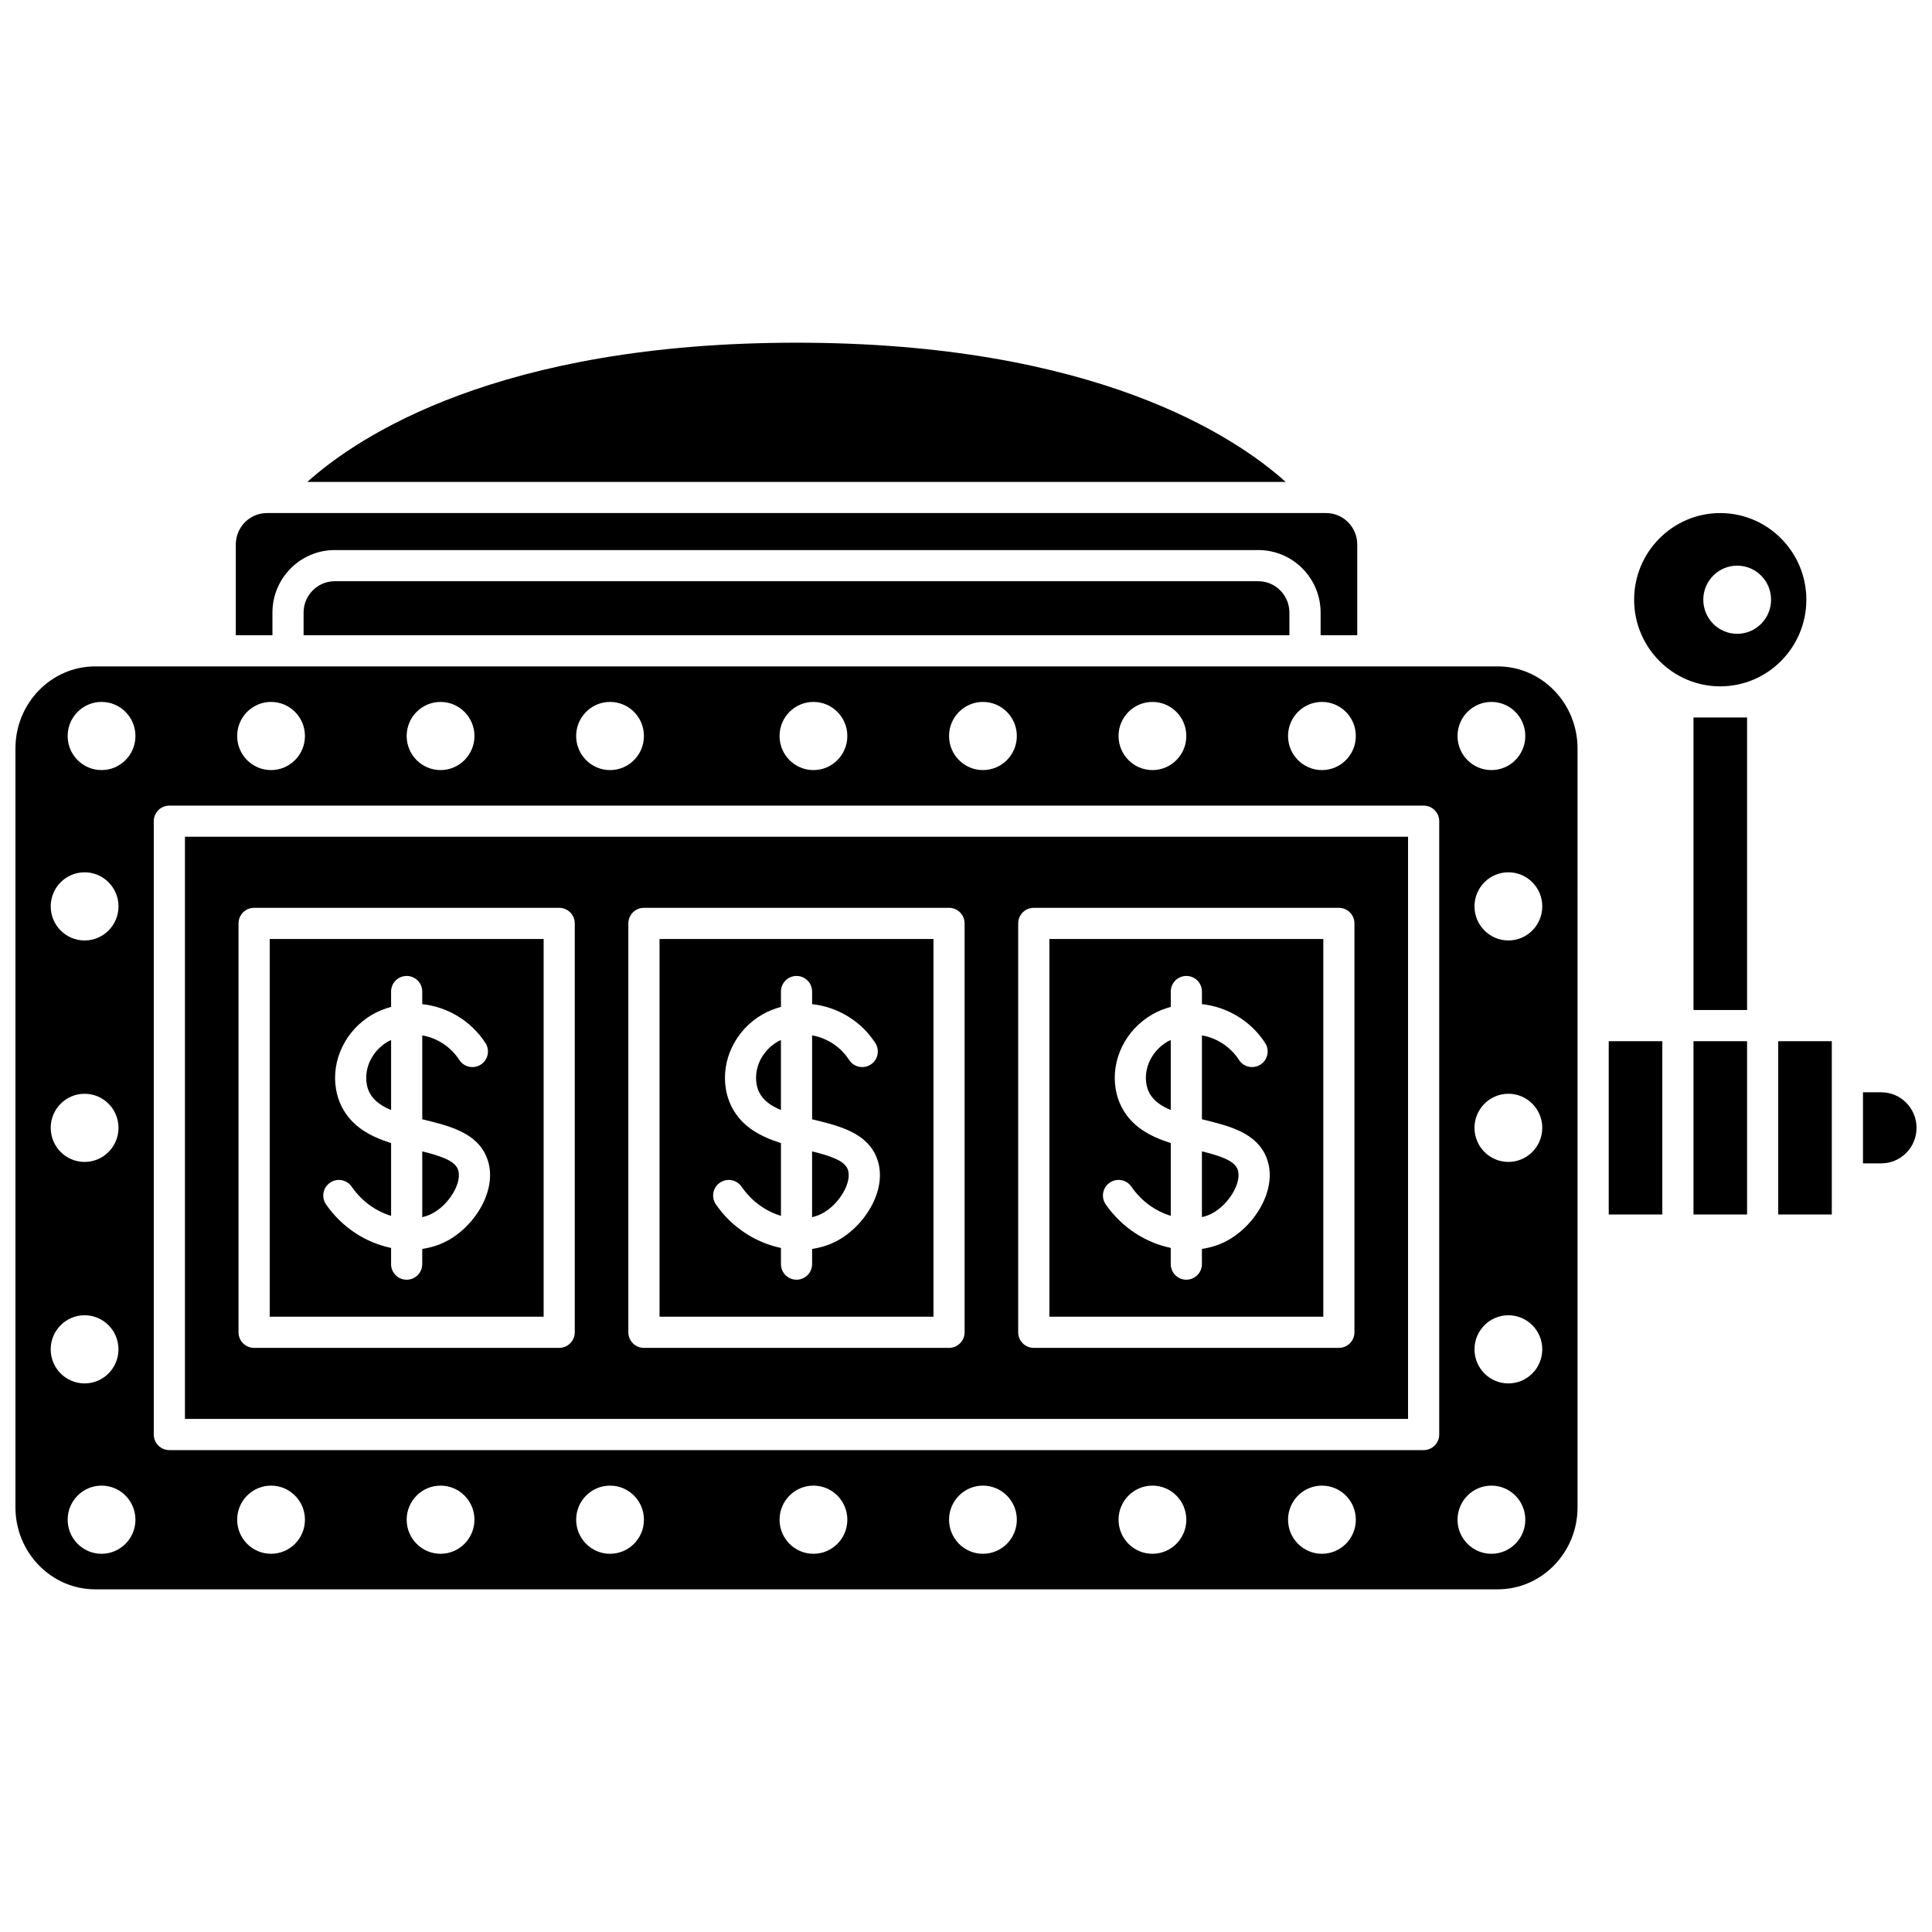
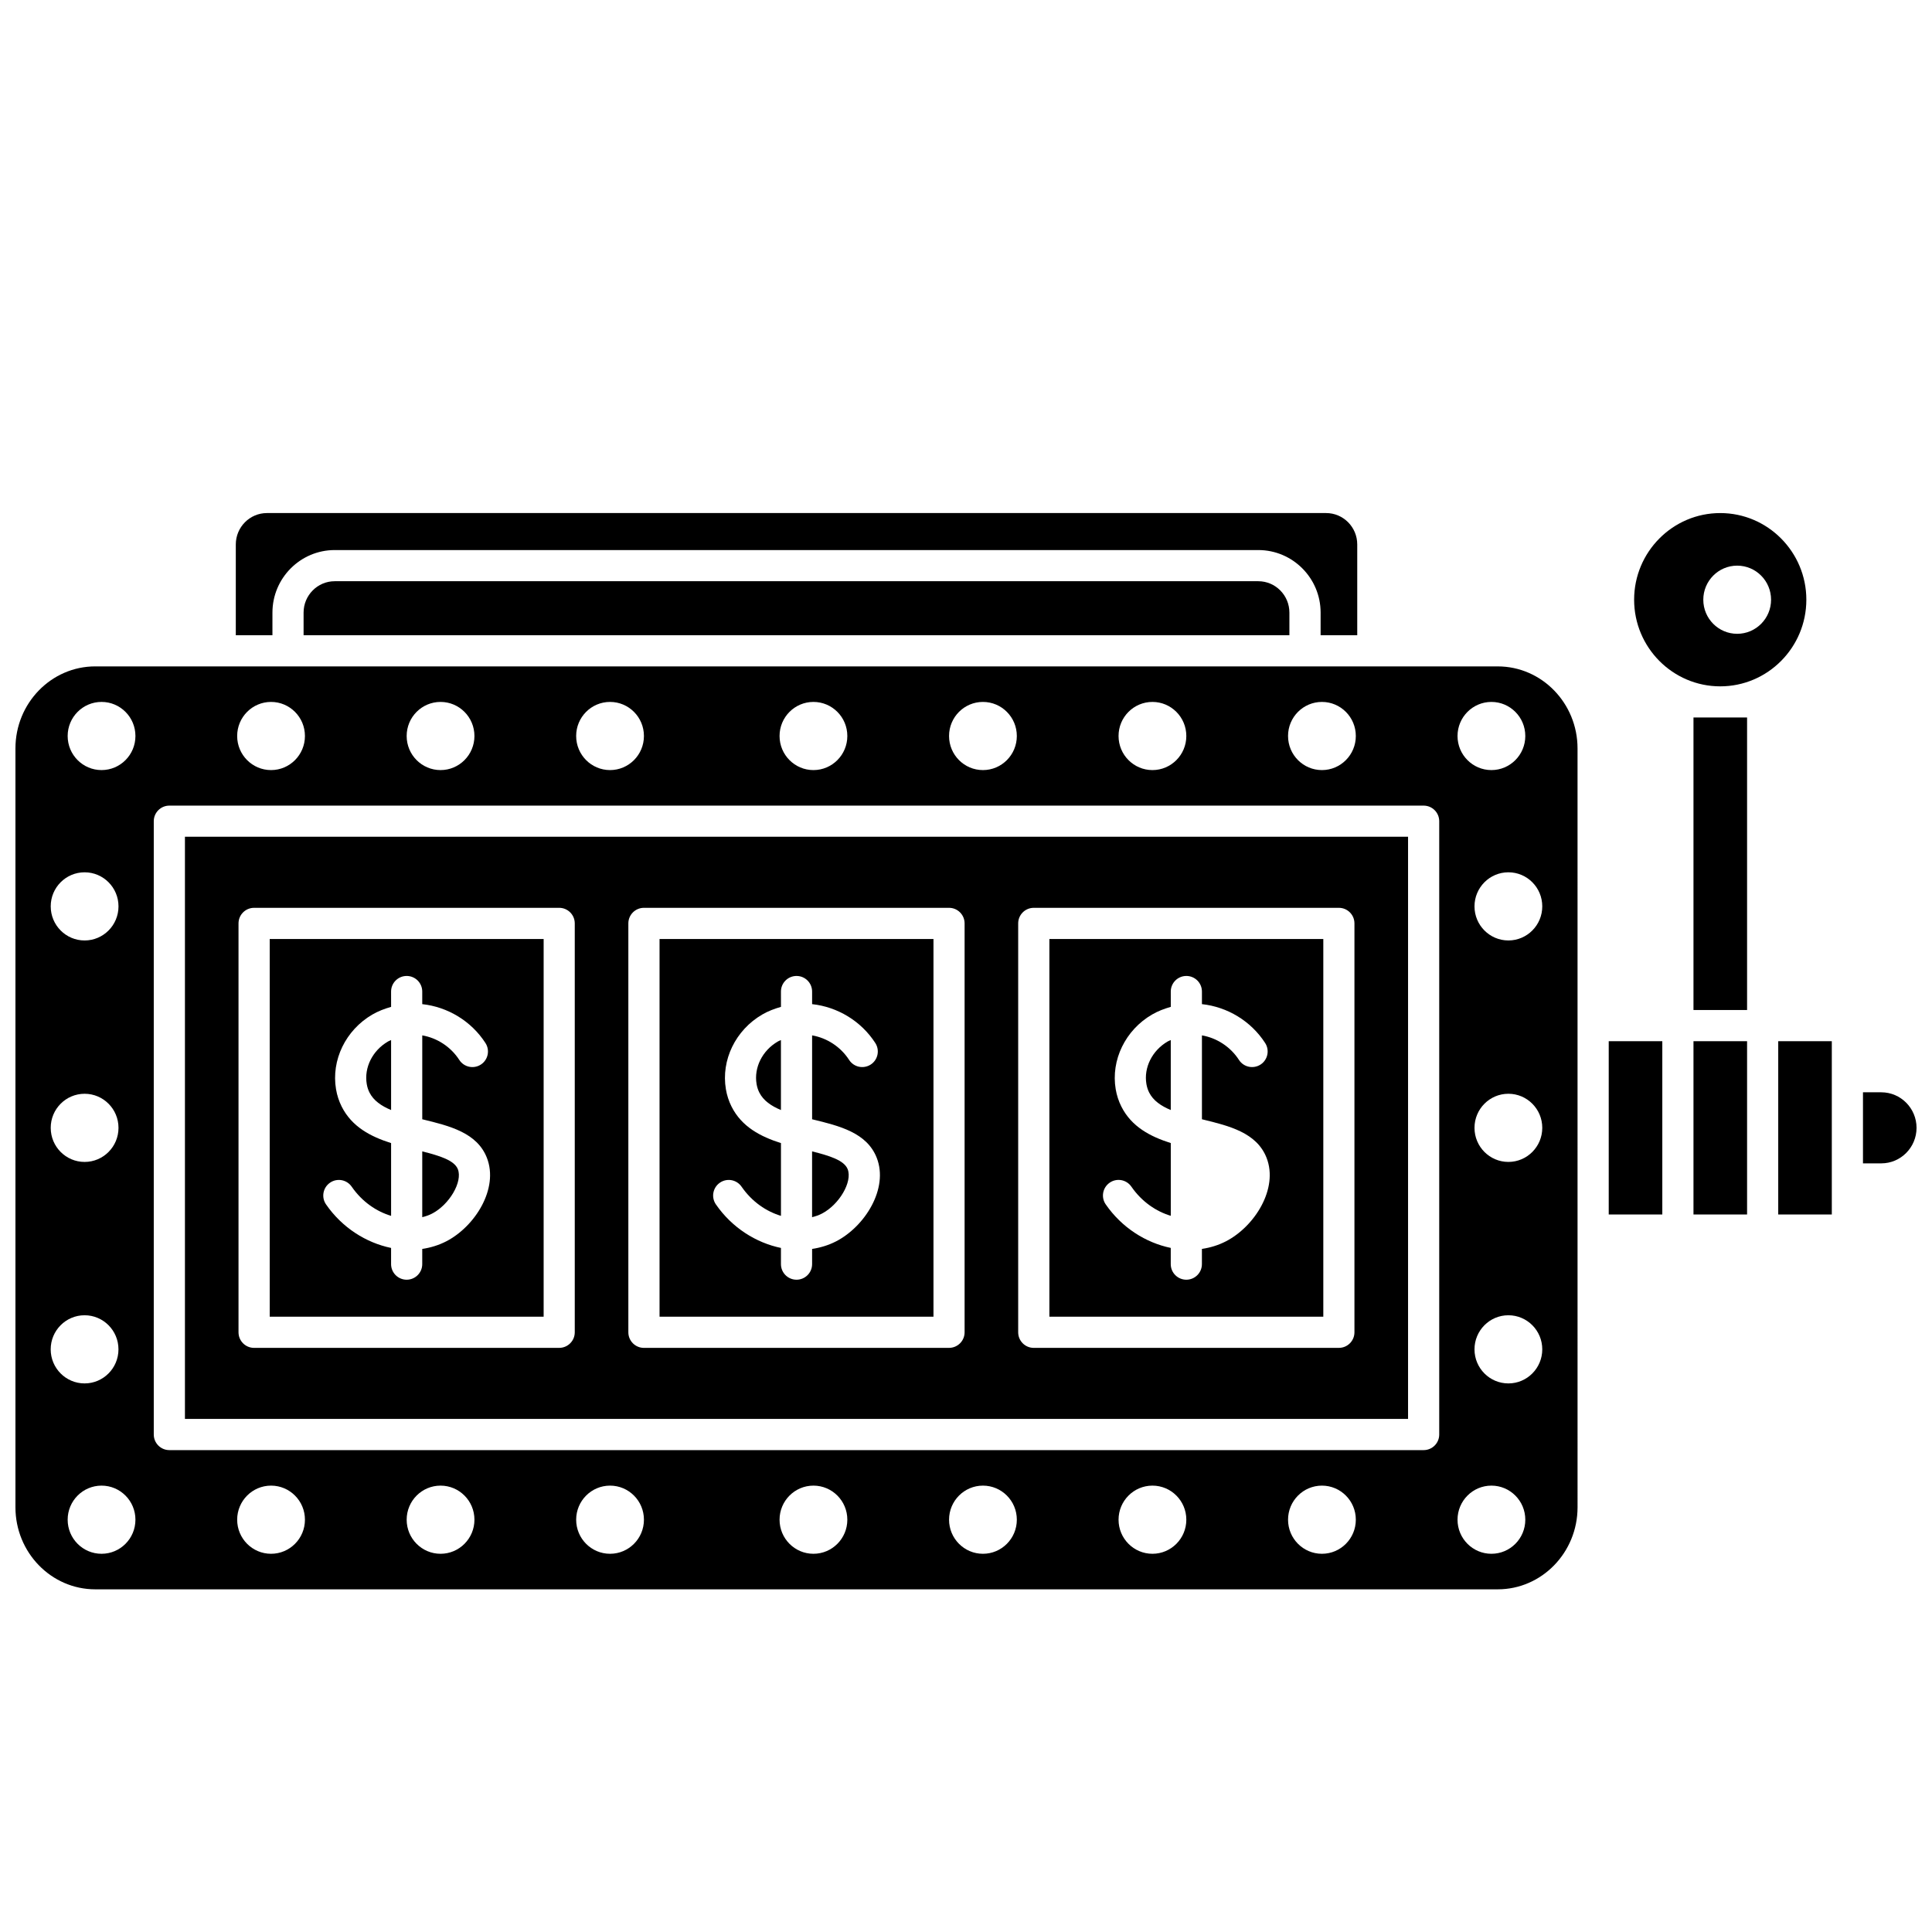
<svg xmlns="http://www.w3.org/2000/svg" width="800px" height="800px" version="1.1" viewBox="144 144 512 512">
  <defs>
    <clipPath id="b">
      <path d="m148.09 320h414.91v246h-414.91z" />
    </clipPath>
    <clipPath id="a">
      <path d="m637 433h14.902v20h-14.902z" />
    </clipPath>
  </defs>
  <path d="m359.21 449.13v17.434c0.91-0.223 1.766-0.516 2.551-0.918 4.648-2.394 8.188-8.453 6.883-11.789-0.922-2.379-4.902-3.598-9.434-4.727z" />
  <path d="m344.5 431.28c0.137 0.805 0.379 1.562 0.727 2.25 1.078 2.144 3.144 3.559 5.727 4.641v-18.539c-0.27 0.133-0.555 0.219-0.816 0.371-4.113 2.391-6.375 6.918-5.637 11.277z" />
  <path d="m494.69 392.84h-72.594v100.1l72.594-0.004zm-25.84 80.141c-2 1.027-4.137 1.664-6.332 2v4.027c0 2.281-1.852 4.129-4.129 4.129-2.281 0-4.129-1.852-4.129-4.129v-4.301c-6.606-1.363-12.977-5.367-17.234-11.539-1.297-1.875-0.824-4.449 1.055-5.746 1.879-1.301 4.449-0.824 5.746 1.055 2.809 4.066 6.613 6.574 10.441 7.727v-19.281c-5.34-1.695-10.383-4.269-13.102-9.688-0.711-1.414-1.215-2.953-1.492-4.574-1.309-7.734 2.559-15.688 9.629-19.797 1.578-0.918 3.25-1.543 4.969-2.035l-0.004-4.062c0-2.281 1.852-4.129 4.129-4.129 2.281 0 4.129 1.852 4.129 4.129v3.34c6.715 0.723 12.973 4.449 16.758 10.309 1.234 1.918 0.684 4.473-1.23 5.707-1.922 1.234-4.477 0.691-5.711-1.227-2.258-3.496-5.891-5.832-9.816-6.508v22.227c0.059 0.012 0.117 0.027 0.172 0.043 7.055 1.723 14.352 3.5 16.961 10.188 3.172 8.137-3.148 18.199-10.809 22.137z" />
  <path d="m241.19 431.28c0.137 0.805 0.379 1.562 0.727 2.25 1.078 2.144 3.144 3.559 5.727 4.641v-18.539c-0.27 0.133-0.555 0.219-0.816 0.371-4.109 2.391-6.375 6.918-5.637 11.277z" />
  <path d="m391.38 392.84h-72.594v100.1h72.594zm-25.832 80.141c-2 1.027-4.137 1.668-6.332 2v4.027c0 2.281-1.852 4.129-4.129 4.129-2.281 0-4.129-1.852-4.129-4.129v-4.293c-6.606-1.363-12.98-5.367-17.238-11.539-1.297-1.875-0.824-4.449 1.055-5.746 1.875-1.301 4.449-0.824 5.746 1.055 2.809 4.066 6.617 6.578 10.441 7.731v-19.285c-5.34-1.695-10.383-4.269-13.105-9.691-0.715-1.43-1.215-2.969-1.488-4.582-1.309-7.727 2.555-15.68 9.625-19.793 1.578-0.918 3.25-1.543 4.969-2.035l-0.004-4.062c0-2.281 1.852-4.129 4.129-4.129 2.281 0 4.129 1.852 4.129 4.129v3.34c6.711 0.727 12.969 4.449 16.754 10.309 1.234 1.918 0.684 4.473-1.23 5.707-1.926 1.234-4.473 0.691-5.711-1.227-2.258-3.496-5.891-5.832-9.812-6.508v22.227c0.059 0.012 0.117 0.027 0.172 0.043 7.055 1.723 14.352 3.5 16.961 10.188 3.176 8.137-3.141 18.199-10.801 22.137z" />
-   <path d="m462.52 449.12v17.434c0.91-0.219 1.773-0.516 2.551-0.918 4.648-2.394 8.188-8.453 6.883-11.789-0.922-2.375-4.898-3.594-9.434-4.727z" />
-   <path d="m355.08 234.82c-78.953 0-116.16 24.785-129.63 36.887h259.26c-13.457-12.094-50.664-36.887-129.63-36.887z" />
  <path d="m599.88 325.89c12.582 0 22.82-10.301 22.82-22.961 0-12.66-10.238-22.961-22.82-22.961-12.582 0-22.82 10.301-22.82 22.961 0 12.66 10.238 22.961 22.82 22.961zm4.492-31.988c4.961 0 8.98 4.043 8.98 9.031 0 4.988-4.023 9.031-8.98 9.031-4.961 0-8.98-4.043-8.98-9.031 0-4.988 4.023-9.031 8.98-9.031z" />
  <path d="m216.2 306.34c0-9.133 7.406-16.57 16.508-16.57h244.76c9.102 0 16.508 7.434 16.508 16.57v6.004h9.707v-24.066c0-4.582-3.699-8.312-8.246-8.312h-280.7c-4.547 0-8.246 3.731-8.246 8.312v24.066h9.707z" />
  <path d="m447.81 431.28c0.141 0.809 0.383 1.566 0.727 2.246 1.078 2.148 3.144 3.562 5.727 4.641v-18.539c-0.27 0.133-0.555 0.219-0.812 0.367-4.113 2.398-6.383 6.926-5.641 11.285z" />
  <path d="m232.7 298.03c-4.547 0-8.246 3.731-8.246 8.312v6.004h261.25v-6.004c0-4.582-3.699-8.312-8.246-8.312z" />
  <path d="m288.07 392.84h-72.594v100.1h72.594zm-25.84 80.141c-2 1.027-4.137 1.668-6.332 2v4.027c0 2.281-1.852 4.129-4.129 4.129-2.281 0-4.129-1.852-4.129-4.129v-4.293c-6.606-1.363-12.98-5.367-17.238-11.539-1.297-1.875-0.824-4.449 1.055-5.746 1.875-1.301 4.449-0.824 5.746 1.055 2.809 4.066 6.613 6.578 10.441 7.731v-19.285c-5.34-1.695-10.383-4.269-13.105-9.691-0.715-1.43-1.215-2.969-1.488-4.582-1.309-7.727 2.555-15.68 9.625-19.793 1.578-0.918 3.25-1.543 4.969-2.035l-0.004-4.062c0-2.281 1.852-4.129 4.129-4.129 2.281 0 4.129 1.852 4.129 4.129v3.34c6.711 0.727 12.973 4.449 16.754 10.309 1.238 1.918 0.691 4.473-1.227 5.707-1.91 1.238-4.473 0.691-5.707-1.227-2.258-3.496-5.894-5.832-9.816-6.508v22.227c0.059 0.012 0.117 0.027 0.172 0.043 7.055 1.723 14.355 3.5 16.961 10.184 3.176 8.141-3.144 18.203-10.805 22.141z" />
  <path d="m255.9 449.13v17.434c0.91-0.223 1.773-0.516 2.551-0.918 4.648-2.394 8.188-8.453 6.887-11.789-0.926-2.379-4.906-3.59-9.438-4.727z" />
  <path d="m592.79 419.93h14.203v45.922h-14.203z" />
  <g clip-path="url(#b)">
    <path d="m540.92 320.6h-371.68c-11.664 0-21.148 9.754-21.148 21.742v201.1c0 11.992 9.484 21.746 21.148 21.746h371.68c11.66 0 21.148-9.754 21.148-21.742l-0.004-201.1c0.004-11.988-9.484-21.742-21.141-21.742zm-1.68 9.418c4.961 0 8.98 4.043 8.98 9.031s-4.023 9.031-8.98 9.031c-4.961 0-8.98-4.043-8.98-9.031s4.023-9.031 8.98-9.031zm-44.914 0c4.961 0 8.98 4.043 8.98 9.031s-4.023 9.031-8.98 9.031c-4.961 0-8.98-4.043-8.98-9.031-0.004-4.988 4.019-9.031 8.98-9.031zm-44.918 0c4.961 0 8.98 4.043 8.98 9.031s-4.023 9.031-8.98 9.031c-4.961 0-8.98-4.043-8.98-9.031-0.004-4.988 4.016-9.031 8.98-9.031zm-44.918 0c4.961 0 8.98 4.043 8.98 9.031s-4.023 9.031-8.98 9.031c-4.961 0-8.98-4.043-8.98-9.031-0.004-4.988 4.016-9.031 8.98-9.031zm-44.918 0c4.961 0 8.98 4.043 8.98 9.031s-4.023 9.031-8.98 9.031c-4.961 0-8.98-4.043-8.98-9.031s4.016-9.031 8.98-9.031zm-53.902 0c4.961 0 8.98 4.043 8.98 9.031s-4.023 9.031-8.98 9.031c-4.961 0-8.98-4.043-8.98-9.031-0.004-4.988 4.016-9.031 8.98-9.031zm-44.918 0c4.961 0 8.98 4.043 8.98 9.031s-4.023 9.031-8.98 9.031c-4.961 0-8.98-4.043-8.98-9.031-0.004-4.988 4.016-9.031 8.98-9.031zm-44.918 0c4.961 0 8.98 4.043 8.98 9.031s-4.023 9.031-8.98 9.031c-4.961 0-8.98-4.043-8.98-9.031s4.016-9.031 8.98-9.031zm-49.41 45.152c4.961 0 8.98 4.043 8.98 9.031s-4.023 9.031-8.98 9.031c-4.961 0-8.98-4.043-8.98-9.031-0.008-4.988 4.016-9.031 8.98-9.031zm0 58.691c4.961 0 8.98 4.043 8.98 9.031s-4.023 9.031-8.98 9.031c-4.961 0-8.98-4.043-8.98-9.031-0.004-4.988 4.016-9.031 8.98-9.031zm-8.988 67.727c0-4.988 4.023-9.031 8.98-9.031 4.961 0 8.98 4.043 8.98 9.031 0 4.988-4.023 9.031-8.98 9.031s-8.98-4.043-8.98-9.031zm13.477 54.18c-4.961 0-8.98-4.043-8.98-9.031s4.023-9.031 8.98-9.031c4.961 0 8.98 4.043 8.98 9.031s-4.016 9.031-8.98 9.031zm0-207.69c-4.961 0-8.98-4.043-8.98-9.031s4.023-9.031 8.98-9.031c4.961 0 8.98 4.043 8.98 9.031s-4.016 9.031-8.98 9.031zm44.922 207.69c-4.961 0-8.98-4.043-8.98-9.031s4.023-9.031 8.98-9.031c4.961 0 8.98 4.043 8.98 9.031s-4.019 9.031-8.98 9.031zm44.918 0c-4.961 0-8.98-4.043-8.98-9.031s4.023-9.031 8.98-9.031c4.961 0 8.98 4.043 8.98 9.031s-4.023 9.031-8.98 9.031zm44.918 0c-4.961 0-8.98-4.043-8.98-9.031s4.023-9.031 8.98-9.031c4.961 0 8.98 4.043 8.98 9.031s-4.023 9.031-8.98 9.031zm53.902 0c-4.961 0-8.98-4.043-8.98-9.031s4.023-9.031 8.98-9.031c4.961 0 8.98 4.043 8.98 9.031s-4.019 9.031-8.98 9.031zm44.918 0c-4.961 0-8.98-4.043-8.98-9.031s4.023-9.031 8.98-9.031c4.961 0 8.98 4.043 8.98 9.031s-4.023 9.031-8.98 9.031zm44.918 0c-4.961 0-8.98-4.043-8.98-9.031s4.023-9.031 8.98-9.031c4.961 0 8.98 4.043 8.98 9.031s-4.023 9.031-8.98 9.031zm44.918 0c-4.961 0-8.98-4.043-8.98-9.031s4.023-9.031 8.98-9.031c4.961 0 8.98 4.043 8.98 9.031s-4.019 9.031-8.98 9.031zm31.082-31.602c0 2.281-1.852 4.129-4.129 4.129h-332.4c-2.281 0-4.129-1.852-4.129-4.129v-162.54c0-2.281 1.852-4.129 4.129-4.129h332.4c2.281 0 4.129 1.852 4.129 4.129zm13.832 31.602c-4.961 0-8.98-4.043-8.98-9.031s4.023-9.031 8.98-9.031c4.961 0 8.98 4.043 8.98 9.031 0.004 4.988-4.016 9.031-8.98 9.031zm4.496-45.148c-4.961 0-8.98-4.043-8.98-9.031 0-4.988 4.023-9.031 8.98-9.031 4.961 0 8.98 4.043 8.98 9.031 0 4.988-4.023 9.031-8.98 9.031zm0-58.699c-4.961 0-8.98-4.043-8.98-9.031s4.023-9.031 8.98-9.031c4.961 0 8.98 4.043 8.98 9.031s-4.023 9.031-8.98 9.031zm0-58.691c-4.961 0-8.98-4.043-8.98-9.031 0-4.988 4.023-9.031 8.98-9.031 4.961 0 8.98 4.043 8.98 9.031 0 4.988-4.023 9.031-8.98 9.031z" />
  </g>
-   <path d="m570.33 419.93h14.199v45.922h-14.199z" />
+   <path d="m570.33 419.93h14.199v45.922h-14.199" />
  <path d="m592.79 334.14h14.203v77.523h-14.203z" />
  <path d="m615.25 419.93h14.199v45.922h-14.199z" />
  <path d="m193.01 520.03h324.14v-154.28h-324.14zm220.82-131.32c0-2.281 1.852-4.129 4.129-4.129h80.855c2.281 0 4.129 1.852 4.129 4.129v108.36c0 2.281-1.852 4.129-4.129 4.129l-80.855 0.004c-2.281 0-4.129-1.852-4.129-4.129zm-103.31 0c0-2.281 1.852-4.129 4.129-4.129h80.852c2.281 0 4.129 1.852 4.129 4.129v108.36c0 2.281-1.852 4.129-4.129 4.129l-80.852 0.004c-2.281 0-4.129-1.852-4.129-4.129zm-103.31 0c0-2.281 1.852-4.129 4.129-4.129h80.852c2.281 0 4.129 1.852 4.129 4.129v108.36c0 2.281-1.852 4.129-4.129 4.129l-80.852 0.004c-2.281 0-4.129-1.852-4.129-4.129z" />
  <g clip-path="url(#a)">
    <path d="m642.56 433.47h-4.852v18.832h4.852c5.152 0 9.344-4.223 9.344-9.414s-4.191-9.418-9.344-9.418z" />
  </g>
</svg>